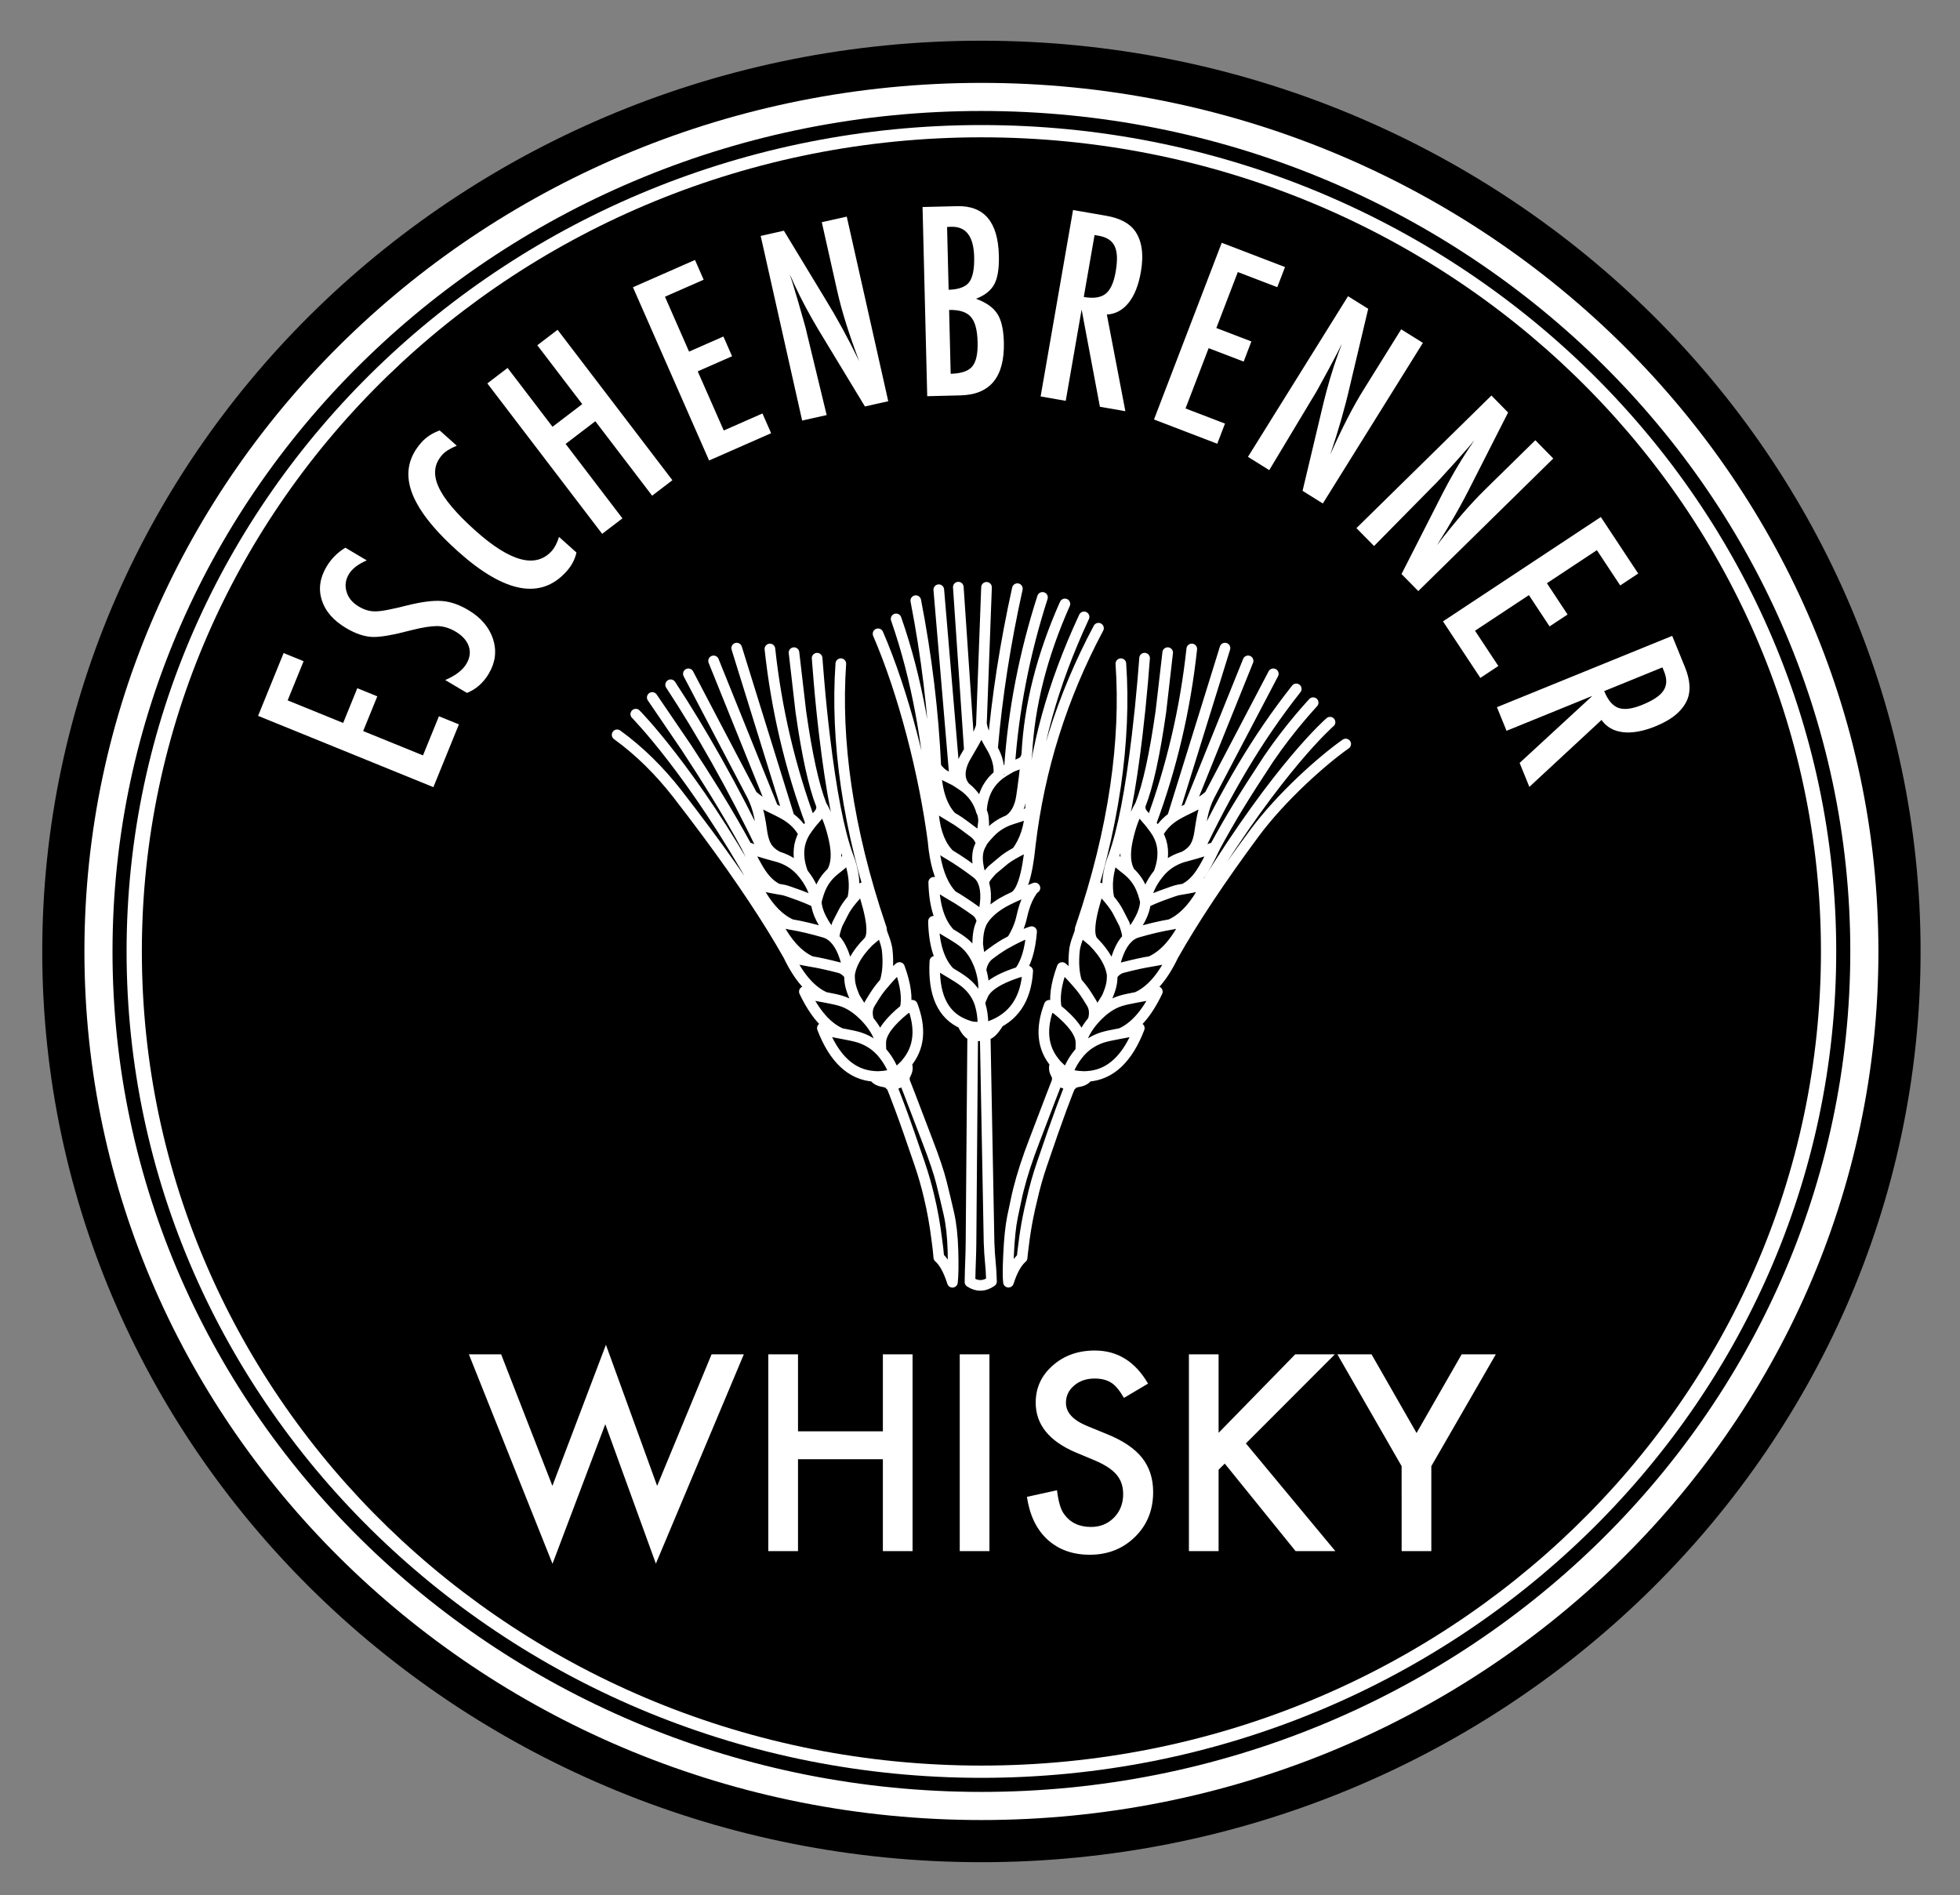
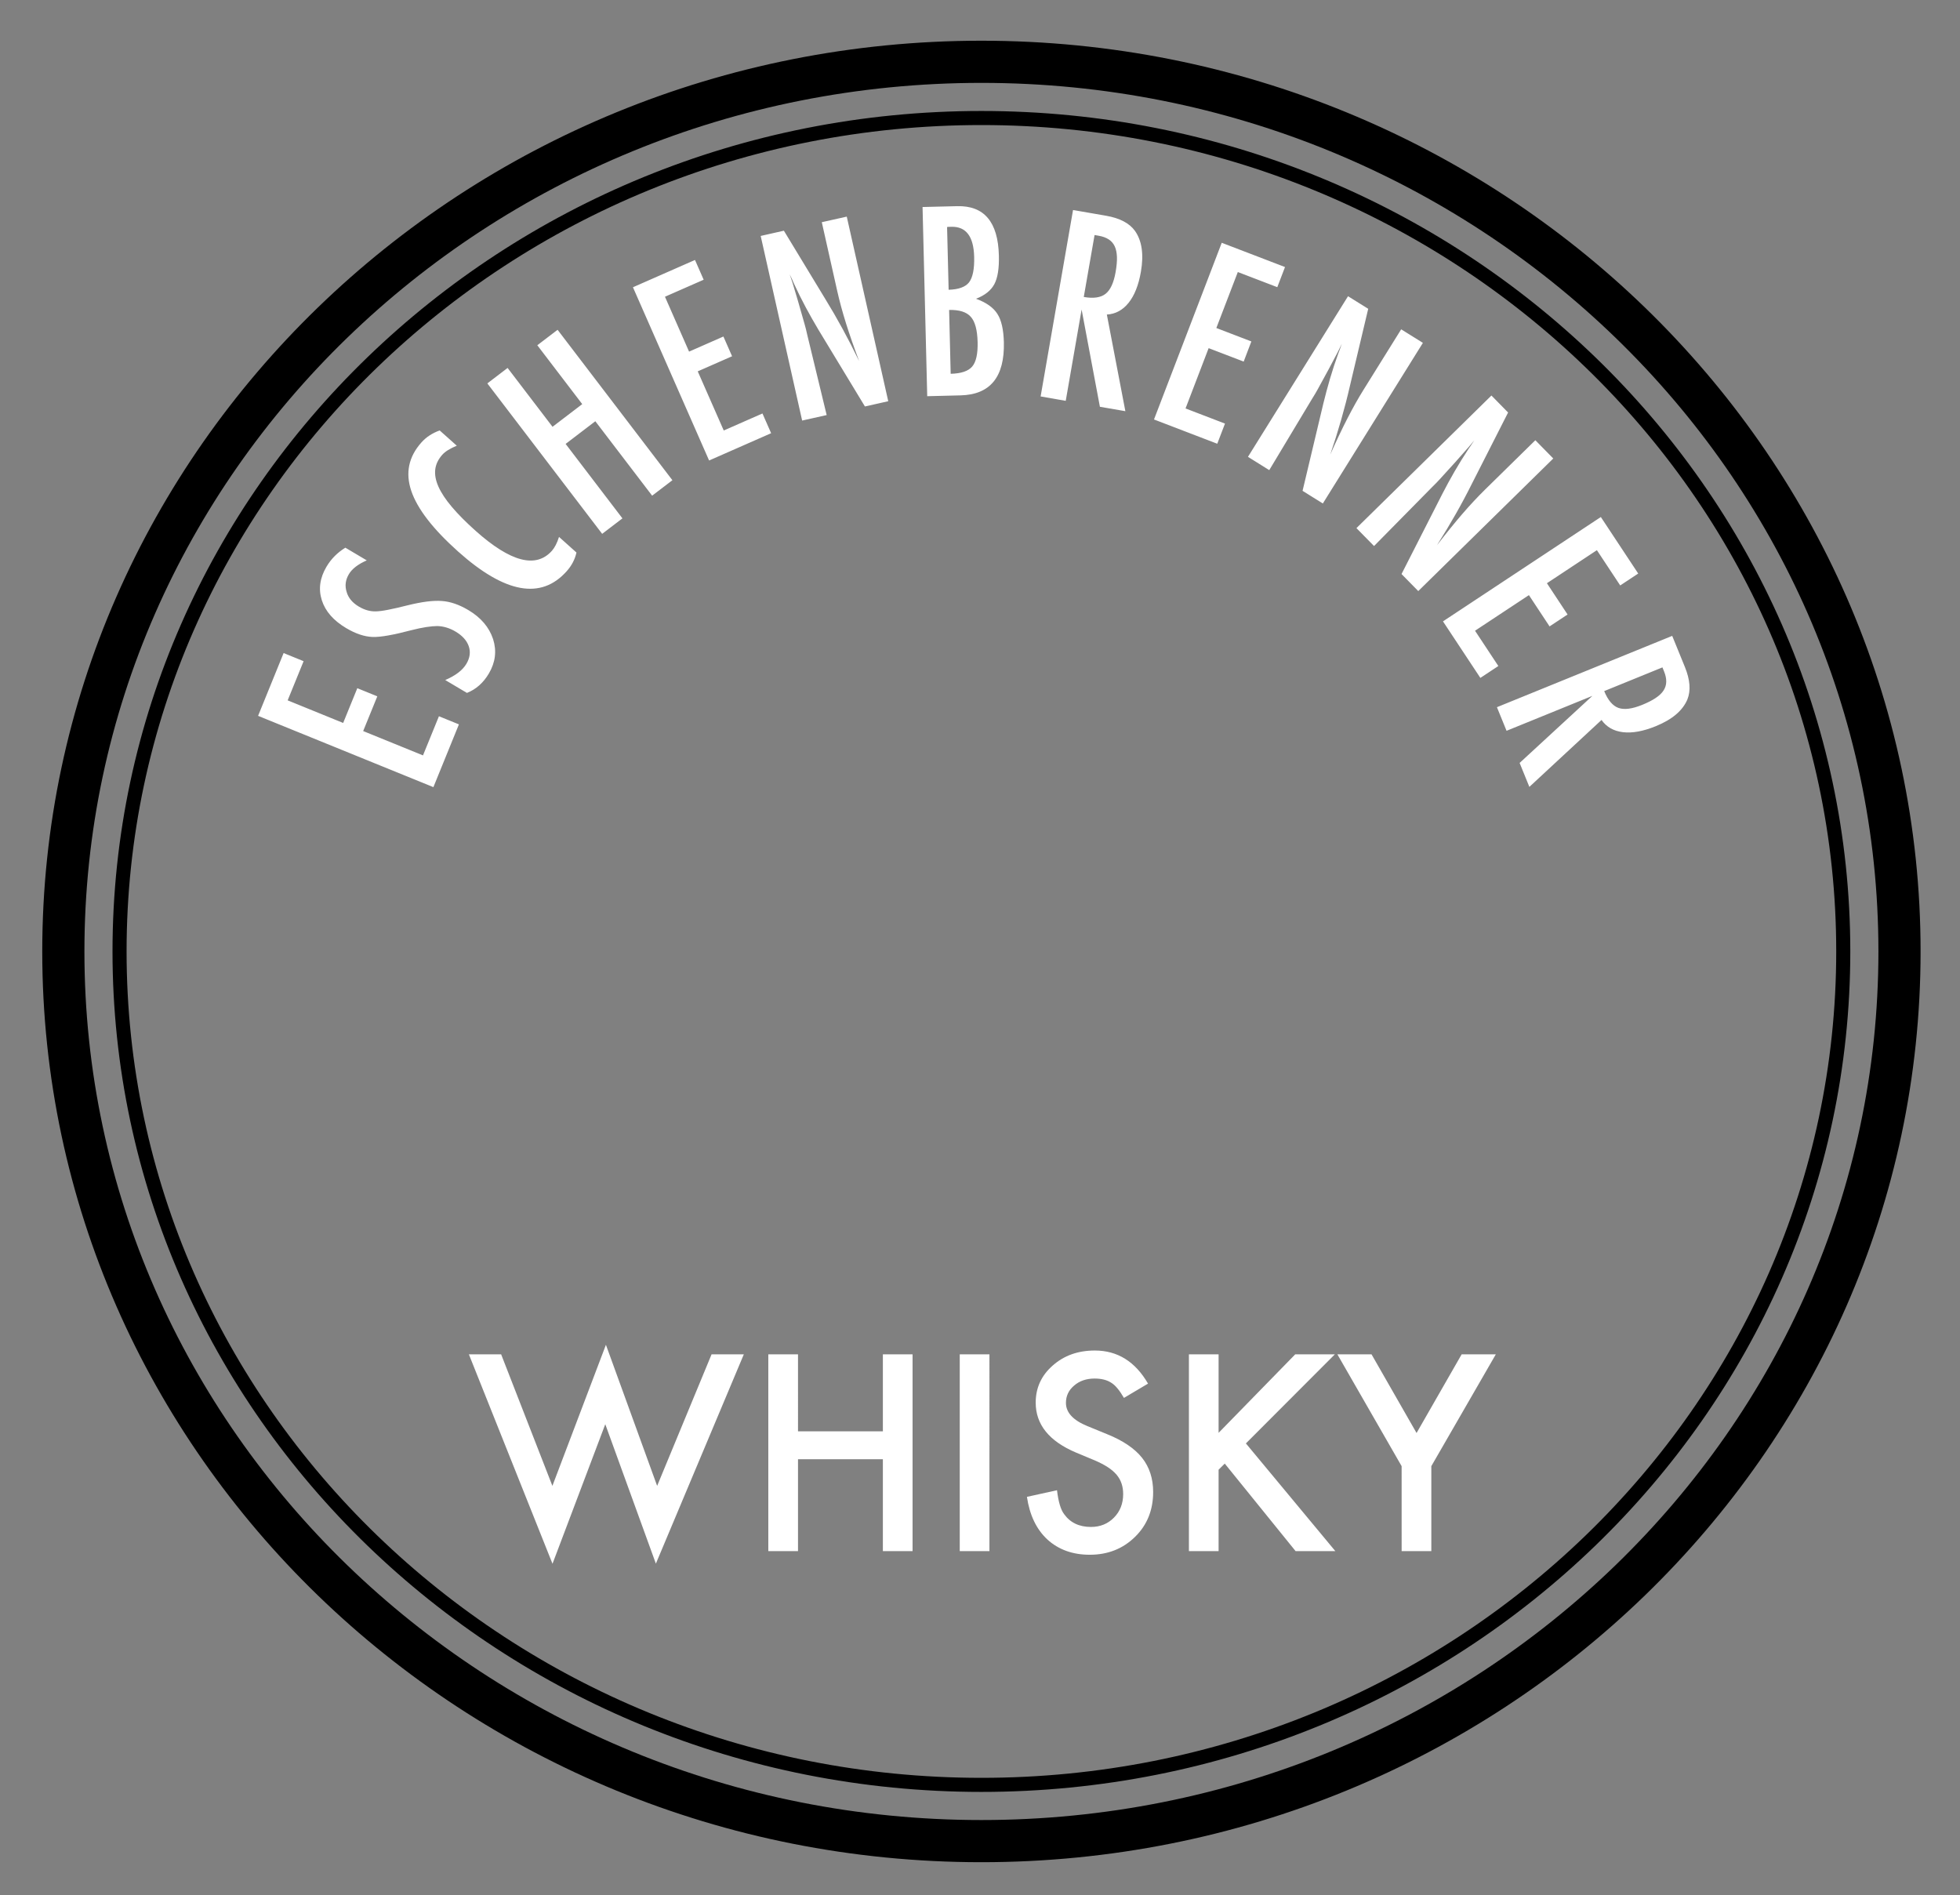
<svg xmlns="http://www.w3.org/2000/svg" xmlns:xlink="http://www.w3.org/1999/xlink" version="1.1" id="Ebene_1" x="0px" y="0px" width="271px" height="262px" viewBox="0 0 271 262" enable-background="new 0 0 271 262" xml:space="preserve">
  <rect x="0" y="0" width="271" height="262" fill="#808080" stroke="none" />
-   <ellipse fill="#FFFFFF" cx="135.694" cy="131.547" rx="127.952" ry="124" />
  <g>
    <g>
      <g>
        <defs>
          <rect id="SVGID_1_" x="5.842" y="5.629" width="259.705" height="251.835" />
        </defs>
        <clipPath id="SVGID_2_">
          <use xlink:href="#SVGID_1_" overflow="visible" />
        </clipPath>
        <path clip-path="url(#SVGID_2_)" fill="none" stroke="#000000" stroke-width="5.83" d="M135.694,254.553     c69.994,0,126.941-55.18,126.941-123.002c0-67.828-56.947-123.007-126.941-123.007S8.757,63.723,8.757,131.551     C8.757,199.375,65.7,254.553,135.694,254.553z" />
      </g>
    </g>
    <g>
      <g>
        <defs>
          <rect id="SVGID_3_" x="5.842" y="5.629" width="259.705" height="251.835" />
        </defs>
        <clipPath id="SVGID_4_">
          <use xlink:href="#SVGID_3_" overflow="visible" />
        </clipPath>
        <path clip-path="url(#SVGID_4_)" fill="none" stroke="#000000" stroke-width="1.946" d="M135.694,246.777     c65.707,0,119.165-51.691,119.165-115.23c0-63.539-53.458-115.23-119.165-115.23S16.529,68.009,16.529,131.547     C16.529,195.086,69.987,246.777,135.694,246.777z" />
      </g>
    </g>
    <g>
      <g>
        <defs>
-           <rect id="SVGID_5_" x="5.842" y="5.629" width="259.705" height="251.835" />
-         </defs>
+           </defs>
        <clipPath id="SVGID_6_">
          <use xlink:href="#SVGID_5_" overflow="visible" />
        </clipPath>
        <path clip-path="url(#SVGID_6_)" d="M135.694,244.109c64.109,0,116.08-50.393,116.08-112.562     c0-62.167-51.971-112.562-116.08-112.562S19.614,69.381,19.614,131.547C19.614,193.717,71.585,244.109,135.694,244.109" />
      </g>
    </g>
    <g>
      <g>
        <defs>
          <rect id="SVGID_7_" x="5.842" y="5.629" width="259.705" height="251.835" />
        </defs>
        <clipPath id="SVGID_8_">
          <use xlink:href="#SVGID_7_" overflow="visible" />
        </clipPath>
        <path clip-path="url(#SVGID_8_)" fill="#FFFFFF" d="M193.798,214.461h4.105v-11.752l8.917-15.459h-4.724l-6.235,10.877     l-6.226-10.877h-4.724l8.884,15.459L193.798,214.461L193.798,214.461z M168.489,187.25h-4.104v27.211h4.104v-11.258l0.852-0.846     l9.797,12.104h5.496l-12.369-14.893l12.299-12.318h-5.477l-10.598,10.855V187.25L168.489,187.25z M151.38,186.723     c-2.33,0-4.271,0.693-5.832,2.082c-1.564,1.371-2.347,3.08-2.347,5.123c0,3.031,1.862,5.336,5.589,6.91l2.623,1.094     c0.682,0.295,1.27,0.605,1.764,0.924c0.494,0.324,0.896,0.674,1.209,1.041c0.31,0.367,0.537,0.773,0.685,1.215     c0.147,0.438,0.224,0.93,0.224,1.453c0,1.316-0.425,2.4-1.271,3.26c-0.847,0.861-1.908,1.291-3.188,1.291     c-1.621,0-2.856-0.592-3.699-1.764c-0.475-0.611-0.801-1.721-0.99-3.312l-4.159,0.916c0.377,2.537,1.323,4.506,2.839,5.904     c1.537,1.398,3.489,2.1,5.85,2.1c2.494,0,4.582-0.824,6.261-2.473c1.667-1.633,2.503-3.699,2.503-6.203     c0-1.865-0.514-3.443-1.535-4.73c-1.02-1.283-2.635-2.381-4.848-3.27l-2.711-1.111c-1.976-0.809-2.965-1.877-2.965-3.211     c0-0.959,0.377-1.756,1.131-2.391c0.748-0.65,1.697-0.973,2.836-0.973c0.928,0,1.688,0.191,2.271,0.564     c0.566,0.332,1.157,1.035,1.783,2.113l3.33-1.975C156.966,188.254,154.515,186.723,151.38,186.723 M132.7,214.461h4.105V187.25     H132.7V214.461z M110.337,187.25h-4.106v27.211h4.106v-12.705h11.734v12.705h4.105V187.25h-4.105v10.646h-11.734V187.25z      M64.831,187.25l11.561,28.957l7.297-19.295l6.996,19.277l12.16-28.939h-4.459l-7.526,18.188l-7.082-19.506l-7.401,19.506     L69.29,187.25H64.831z" />
      </g>
    </g>
    <g>
      <g>
        <defs>
-           <rect id="SVGID_9_" x="5.842" y="5.629" width="259.705" height="251.835" />
-         </defs>
+           </defs>
        <clipPath id="SVGID_10_">
          <use xlink:href="#SVGID_9_" overflow="visible" />
        </clipPath>
-         <path clip-path="url(#SVGID_10_)" fill="none" stroke="#FFFFFF" stroke-width="1.471" stroke-linecap="round" stroke-linejoin="round" stroke-miterlimit="3" d="     M169.374,89.607l-7.268,23.412 M162.218,132.098c2.785-4.923,6.525-10.56,11.226-16.907c3.767-5.078,9.454-10.104,12.618-12.324      M165.523,117.943c4.097-8.576,8.204-15.715,13.706-22.696 M166.554,122.701l0.32-0.641c-0.344,0.207-0.818,0.377-1.426,0.508     c-0.363,0.09-0.949,0.203-1.762,0.345 M176.054,93.162l-8.816,16.808 M168.023,117.038c2.155-3.976,3.964-6.927,7.375-12.108     c3.028-4.463,6.073-7.66,6.165-7.779 M183.896,99.851c-0.018,0.012-6.998,6.029-17.342,22.85l-0.473,0.884     c-1.259,2.134-2.68,3.549-4.269,4.243 M172.567,91.373l-8.234,20.418 M153.86,134.705c-0.01-0.125-0.07-0.277-0.186-0.449      M115.371,129.758c0.931,0.937,1.601,2.587,2.007,4.947c0.008-0.125,0.067-0.277,0.18-0.449 M123.072,150.014     c0.858-0.113,1.521-0.381,1.979-0.809 M120.107,141.119c0.819,0.967,1.375,1.953,1.666,2.961 M125.138,139.51     c-2.18,1.752-3.301,3.275-3.364,4.57c0.019,0.021,0.019,0.045,0,0.066c0,0.568,0.019,0.975,0.047,1.215 M123.671,148.5     c-0.344-1.014-0.861-1.941-1.56-2.799l-0.071-0.086c-0.064-0.1-0.138-0.18-0.221-0.254c-0.348-0.381-0.729-0.717-1.141-1.004     c-0.575-0.393-1.187-0.693-1.836-0.906c-0.479-0.156-1.338-0.346-2.586-0.574 M120.097,141.109l-0.049-0.064     c-0.332-0.387-0.679-0.732-1.033-1.047c-0.86-0.77-1.745-1.297-2.662-1.594c-0.485-0.158-1.248-0.332-2.295-0.521      M125.308,147.031c-0.014,0.016-0.027,0.025-0.037,0.043c-0.047,0.049-0.092,0.107-0.133,0.162     c-0.033,0.033-0.064,0.061-0.099,0.092c-0.436,0.451-0.894,0.836-1.37,1.172c-1.022,0.277-1.959,0.385-2.81,0.32      M134.494,143.131c0.25,0.061,0.525,0.088,0.824,0.076c0.31-0.016,0.608-0.049,0.899-0.107 M135.878,142.025h-0.279     c-0.469,0-0.838-0.018-1.104-0.043 M135.451,138.658c0.019,0.055,0.034,0.104,0.052,0.152c0.121,0.465,0.187,0.721,0.193,0.764     c0.18,0.824,0.238,1.643,0.182,2.451c0.35-0.021,0.684-0.064,0.996-0.131c0.008,0,0.016-0.006,0.023-0.012 M135.938,137.465     c0.156-0.303,0.374-0.59,0.656-0.873c0.857-0.822,2.31-1.557,4.349-2.207 M146.181,149.205c0.021,0.107,0.033,0.174,0.021,0.189     c-0.078,0.174-1.139,2.938-3.181,8.303c-0.966,2.494-1.699,4.766-2.212,6.805c-0.114,0.451-0.223,0.938-0.328,1.441     c-0.032,0.137-0.195,0.904-0.491,2.32c-0.263,1.303-0.442,3.035-0.539,5.199c-0.092,1.889-0.098,3.156-0.014,3.812     c0.518-1.615,1.146-2.738,1.885-3.377c0.041-0.494,0.099-0.988,0.168-1.471c0.017-0.135,0.032-0.266,0.049-0.396     c0.157-1.289,0.357-2.543,0.603-3.77c0.154-0.785,0.326-1.557,0.517-2.32c0.379-1.707,0.847-3.352,1.386-4.936     c1.125-3.316,2.03-5.898,2.709-7.727c0.685-1.834,1.096-2.893,1.238-3.162c0.023-0.043,0.084-0.08,0.171-0.107 M145.925,147.031     c-0.209,0.443-0.199,0.898,0.041,1.354c0.231,0.451,0.304,0.729,0.217,0.818c0.461,0.43,1.119,0.695,1.979,0.809     c0.119-0.223,0.449-0.379,0.984-0.467c0.615-0.107,1.023-0.352,1.229-0.727 M148.88,135.812l-0.502-0.564     c-0.549-0.617-1.054-1.111-1.52-1.479c-0.865,2.375-1.122,4.295-0.766,5.74 M149.462,144.08c-0.066-1.295-1.188-2.818-3.367-4.57     l-1.008-0.521c-1.23,3.23-0.967,5.898,0.803,7.998l0.035,0.045c0.019,0.016,0.028,0.025,0.041,0.043     c0.045,0.049,0.092,0.107,0.129,0.162c0.033,0.033,0.064,0.061,0.099,0.092c0.438,0.451,0.896,0.836,1.372,1.172 M153.86,134.705     l-0.087,0.109 M149.413,145.361c-0.08,0.074-0.152,0.156-0.217,0.254l-0.076,0.086c-0.695,0.855-1.214,1.785-1.556,2.799     c1.024,0.277,1.957,0.385,2.81,0.32c3.143-0.207,5.524-2.432,7.151-6.67c-0.427,0.266-1.19,0.494-2.294,0.684l-0.256,0.043      M151.124,141.119c-0.816,0.967-1.369,1.953-1.662,2.961c-0.017,0.021-0.017,0.045,0,0.066c0,0.568-0.017,0.975-0.05,1.215     c0.349-0.381,0.728-0.717,1.146-1.004c0.572-0.393,1.183-0.693,1.83-0.906c0.479-0.156,1.343-0.346,2.59-0.574     c1.938-0.852,3.617-2.775,5.043-5.773c-0.428,0.266-1.195,0.492-2.299,0.682l-0.543,0.098 M112.126,113.878     c-2.884-7.76-4.772-15.811-5.674-24.152 M129.802,81.533l2.237,26.381 M134.031,103.742l-1.53-22.562 M126.621,83.046     c1.5,7.716,2.423,15.367,2.771,22.959 M151.882,86.855c-5.049,9.469-8.19,19.465-9.432,29.984 M135.694,100.166l0.708-18.962      M140.667,81.389c-1.658,7.497-2.81,14.874-3.439,22.13 M140.591,117.799c1.138-1.575,1.758-3.479,1.859-5.71 M151.138,141.109     l0.049-0.064c0.33-0.387,0.678-0.732,1.029-1.047c0.858-0.77,1.75-1.297,2.664-1.594c0.485-0.158,1.252-0.332,2.299-0.521     c1.933-0.855,3.613-2.787,5.039-5.785c-0.432,0.271-1.195,0.496-2.299,0.689l-0.834,0.15 M155.888,129.669l-0.024,0.089      M153.339,124.281c0.598,0.714,1.03,1.343,1.297,1.888l0.83,1.612c0.318,0.893,0.461,1.52,0.422,1.888     c1.541-1.89,2.367-3.5,2.479-4.824 M158.366,124.777v0.067c0.195-0.184,0.943-0.528,2.247-1.026     c1.256-0.465,2.024-0.722,2.31-0.775l0.768-0.13c0.855-0.396,1.64-1.12,2.345-2.167c0.493-0.721,1.158-1.958,1.99-3.709     c-0.267,0.193-1.099,0.494-2.5,0.906l-0.267,0.078c-0.194,0.058-0.739,0.209-1.631,0.452 M161.814,127.828     c-1.351,0.226-2.879,0.589-4.579,1.082c-0.507,0.146-0.969,0.431-1.372,0.849c-0.933,0.937-1.597,2.587-2.003,4.947     c0.406-0.498,0.861-0.809,1.371-0.928c1.668-0.43,2.953-0.705,3.854-0.84c1.942-0.875,3.625-2.808,5.041-5.795     c-0.431,0.266-1.197,0.492-2.295,0.686H161.814z M149.364,128.4l-0.037,0.343c-0.017,0.127-0.119,0.438-0.312,0.938     c-0.204,0.537-0.353,1.062-0.439,1.567c-0.199,1.781-0.098,3.304,0.307,4.562c0.453,0.521,0.785,0.934,0.996,1.236     c0.242,0.336,0.592,0.883,1.047,1.631c0.42,0.686,0.486,1.498,0.203,2.441l0.014-0.012c0.443-0.867,0.846-1.551,1.203-2.051     l0.629-1.008c0.115-0.189,0.262-0.537,0.438-1.035c0.181-0.521,0.288-0.971,0.328-1.361c0.033-0.379,0.044-0.66,0.036-0.84     c-0.01-0.152-0.038-0.342-0.098-0.559c-0.219-0.928-0.709-1.883-1.471-2.866c-0.261-0.339-0.607-0.738-1.059-1.201      M156.216,120.603c-0.209-0.193-0.504-0.435-0.888-0.728c-0.721-0.545-1.166-1.052-1.336-1.522 M157.675,111.305     c-0.778,1.31-1.373,2.923-1.787,4.841c-0.412,1.911-0.305,3.399,0.328,4.457c0.396,0.361,0.738,0.765,1.033,1.204l0.036,0.058     c0.29,0.434,0.55,0.99,0.775,1.666c0.194,0.58,0.298,0.998,0.304,1.248c0.189-1.399,0.805-2.744,1.85-4.032 M160.091,115.292     l-0.146-0.241c-0.168-0.279-0.45-0.672-0.838-1.171 M162.107,113.019c-0.867,0.603-1.537,1.358-2.017,2.272     c0.373,0.694,0.594,1.396,0.653,2.108c0.099,1.078-0.08,2.191-0.53,3.347c0.842-1.052,1.926-1.795,3.254-2.229l0.158-0.043     c0.756-0.377,1.301-0.854,1.643-1.437c0.266-0.45,0.467-1.074,0.592-1.876c0.143-0.989,0.271-1.768,0.391-2.342     c0.213-1.018,0.536-1.965,0.986-2.85c-0.74,0.647-1.584,1.198-2.543,1.646l-0.363,0.176c-0.994,0.48-1.714,0.868-2.146,1.172     L162.107,113.019z M131.335,134.451c0.885,0.525,1.529,0.943,1.943,1.262c0.072,0.057,0.143,0.115,0.205,0.164     c0.537,0.434,0.979,0.922,1.324,1.469c0.27,0.402,0.484,0.842,0.644,1.312c0.084-0.254,0.237-0.635,0.464-1.139     c0.016-0.021,0.022-0.037,0.022-0.055c0.146-1.041,0.042-2.152-0.313-3.324c-0.009-0.027-0.015-0.055-0.015-0.088     c-0.151-0.477-0.327-0.922-0.521-1.322c-0.471-0.982-1.072-1.774-1.812-2.387c-0.363-0.301-1-0.727-1.908-1.271 M131.663,123.829     c0.471,0.263,1.008,0.6,1.616,1.006c0.494,0.319,1.03,0.69,1.604,1.104c0.428,0.295,0.725,0.739,0.886,1.336     c0.016,0.027,0.024,0.07,0.024,0.133 M139.913,130c0.219-0.107,0.447-0.229,0.694-0.354c0.731-0.359,1.409-0.64,2.028-0.838     c-0.198,2.497-0.76,4.356-1.692,5.577c0.374-0.049,0.759-0.098,1.155-0.131c-0.229,3.91-1.961,6.453-5.2,7.629h0.011     c0.473-0.119,0.812-0.205,1.021-0.254c-0.539,0.824-1.012,1.291-1.409,1.395c-0.099,0.025-0.196,0.055-0.304,0.074l0.537,28.758     l0.057,1.057v0.18l0.211,2.561l0.07,1.523c-0.996,0.699-1.988,0.721-2.979,0.07l0.037-1.596l0.085-2.561l0.022-1.234     l0.232-28.725c-0.098-0.025-0.189-0.064-0.279-0.098c-0.291-0.137-0.604-0.504-0.937-1.117c-0.024-0.043-0.047-0.092-0.072-0.145     c0.024,0.01,0.048,0.016,0.072,0.02c0.25,0.055,0.601,0.109,1.043,0.168c0.051,0.012,0.106,0.018,0.172,0.021     c-0.099-0.021-0.192-0.043-0.292-0.064c-0.316-0.086-0.625-0.195-0.924-0.32c-0.047-0.02-0.098-0.043-0.145-0.064     c-2.83-1.24-4.117-4.115-3.865-8.627c0.3,0.408,0.916,0.879,1.846,1.416c0.072,0.043,0.146,0.086,0.221,0.131     c-1.441-1.459-2.195-3.817-2.261-7.076c0.291,0.403,0.901,0.878,1.835,1.423c0.17,0.104,0.32,0.195,0.461,0.273     c-1.434-1.461-2.188-3.828-2.26-7.088c0.3,0.404,0.917,0.883,1.848,1.424c0.252,0.149,0.484,0.287,0.704,0.421     c-1.149-1.177-1.94-2.982-2.368-5.411c-0.009-0.053-0.017-0.102-0.023-0.145c-0.098-0.545-0.176-1.119-0.23-1.722l0.012,0.011     c0.07,0.572,0.146,1.145,0.219,1.711 M143.097,122.769c-0.045,0.008-0.082,0.021-0.125,0.043 M136.121,126.922     c-0.112,0.16-0.222,0.32-0.327,0.485c-0.08,0.152-0.187,0.412-0.315,0.783c-0.122,0.375-0.206,0.832-0.257,1.369     c-0.037,0.537-0.051,0.908-0.034,1.114c0.042,0.185,0.063,0.358,0.071,0.521c0.025,0.16,0.062,0.368,0.11,0.62     c0.104,0.58,0.188,1.355,0.257,2.328c0.129-0.949,0.532-1.678,1.215-2.188c0.678-0.508,1.229-0.891,1.648-1.148     c0.229-0.155,0.545-0.339,0.963-0.55c0.146-0.09,0.301-0.174,0.461-0.258c0.672-1.073,1.125-2.155,1.358-3.245     c0.114-0.499,0.237-0.968,0.377-1.401c0.237-0.709,0.51-1.318,0.829-1.834c0.16-0.266,0.326-0.502,0.494-0.707     c-0.07,0.021-0.146,0.057-0.229,0.101c-1.028,0.42-1.892,0.786-2.586,1.106 M135.964,122.006     c-0.194-0.528-0.496-0.949-0.91-1.261c-0.609-0.463-1.2-0.893-1.774-1.291c-0.696-0.48-1.367-0.911-2.005-1.293 M135.66,116.682     c0.009-0.026,0.021-0.049,0.037-0.062l-0.015-0.012c-0.006,0.021-0.014,0.039-0.021,0.052L135.66,116.682l-0.013,0.011     c-0.008,0.021-0.02,0.047-0.037,0.067c-0.057,0.104-0.104,0.204-0.145,0.3c-0.332,0.729-0.396,1.643-0.194,2.737     c0.056,0.347,0.129,0.667,0.217,0.96c0.008,0.038,0.019,0.07,0.024,0.1c0.14,0.392,0.293,0.74,0.461,1.051 M135.636,116.462     l-0.025,0.298c0.008-0.034,0.027-0.112,0.062-0.229C135.663,116.5,135.652,116.476,135.636,116.462z M135.999,113.547     c0.018,0.185,0.021,0.385,0.014,0.606c-0.031,0.929-0.127,1.645-0.279,2.143c-0.018,0.098-0.035,0.173-0.061,0.232     c0.008,0.007,0.01,0.015,0.01,0.022v0.058c0.125-0.262,0.406-0.636,0.854-1.129c0.471-0.539,0.938-0.968,1.407-1.281     c0.021-0.014,0.035-0.03,0.062-0.045c0.443-0.301,0.928-0.549,1.446-0.75 M136.061,122.006c-0.024-0.03-0.054-0.062-0.087-0.101     c0,0.029-0.004,0.062-0.012,0.101c0.479,1.185,0.416,2.942-0.193,5.269c0.105-0.142,0.222-0.258,0.352-0.354     c0.594-0.789,1.441-1.507,2.551-2.154c0.349-0.201,0.844-0.451,1.485-0.75c1.106-0.539,1.871-2.934,2.294-7.179     c-0.234,0.125-0.854,0.444-1.859,0.96c-0.883,0.473-1.545,0.905-1.99,1.305c-0.332,0.278-0.812,0.681-1.438,1.203     c-0.673,0.729-1.066,1.262-1.189,1.6 M142.451,112.089c0.05-0.044,0.081-0.084,0.099-0.122 M138.08,107.154     c0,0.006,0.027-0.02,0.099-0.078c0.021-0.029,0.064-0.057,0.131-0.09c0.285-0.211,0.705-0.478,1.264-0.791 M144.14,82.596     c-2.51,7.81-4.034,15.677-4.568,23.599c0.262-0.156,0.499-0.269,0.716-0.332c0.214-0.073,0.523-0.209,0.938-0.41     c0.412-0.206,0.66-0.592,0.74-1.157 M121.404,87.63c3.498,8.093,6.392,19.258,7.646,28.932c0.553,0.531,1.289,1.062,2.213,1.601     h0.011c-1.199-1.185-1.927-2.979-2.188-5.392c-0.037-0.318-0.063-0.646-0.072-0.98c-0.008-0.061-0.01-0.113-0.01-0.165      M123.903,85.568c2.999,8.566,4.369,17.443,5.102,26.058c-0.01-0.177-0.018-0.354-0.024-0.529c0.3,0.404,0.909,0.873,1.834,1.413     c0.284,0.163,0.54,0.317,0.764,0.464 M133.483,108.887c-0.062-0.052-0.133-0.103-0.205-0.153     c-0.309-0.221-0.723-0.494-1.238-0.819c-0.219-0.108-0.623-0.31-1.217-0.604c-0.574-0.287-1.052-0.721-1.432-1.304     c0.062,3.196,0.793,5.521,2.184,6.968c0.042,0.021,0.258,0.149,0.646,0.385c0.218,0.137,0.57,0.377,1.058,0.732     c0.397,0.284,0.879,0.645,1.446,1.079c0.419,0.325,0.724,0.756,0.91,1.293l0.363-2.915c-0.017-0.626-0.115-1.09-0.303-1.391      M133.411,104.816c-0.047,0.084-0.091,0.172-0.133,0.263c-0.672,1.421-0.672,2.604,0,3.558c0.062,0.086,0.133,0.17,0.205,0.252     c0.042,0.038,0.084,0.065,0.123,0.09c1.037,0.854,1.73,1.914,2.091,3.18c0.063-1.252,0.36-2.342,0.888-3.271     c0.381-0.661,0.879-1.241,1.495-1.731c0.144-1.129-0.141-2.338-0.854-3.637c-0.016-0.021-0.026-0.037-0.035-0.055     c-0.406-0.691-0.699-1.214-0.875-1.566c-0.309-0.613-0.502-1.175-0.583-1.689c-0.179,0.686-0.526,1.482-1.044,2.395     c-0.172,0.303-0.389,0.68-0.657,1.139C133.845,104.058,133.64,104.414,133.411,104.816z M161.451,90.236     c0,0.017-0.313,2.733-0.942,8.162c-0.847,5.933-1.78,10.207-2.81,12.832l-0.022,0.075c-0.105,0.427,0,0.845,0.314,1.25     l0.668,0.792c0.104,0.104,0.254,0.282,0.447,0.531c2.885-7.76,4.773-15.811,5.674-24.152 M154.976,91.76     c0.375,5.345,0.125,10.994-0.738,16.951c-0.917,6.25-2.498,12.694-4.751,19.334l-0.122,0.354l0.221,0.343     c0.062,0.095,0.129,0.188,0.191,0.276c0.059,0.06,0.163,0.151,0.314,0.275l1.058,0.895c-0.804-0.877-0.513-3.354,0.864-7.432     l1.326,1.523c-0.406-1.84-0.189-3.816,0.652-5.93c1.238-3.373,2.32-8.938,3.242-16.697c0.29-2.422,0.548-4.922,0.77-7.5     c0.168-2.096,0.254-3.15,0.254-3.155 M117.897,124.281c0.404-1.84,0.188-3.816-0.654-5.93 M117.462,134.814l-0.086-0.109     c-0.404-0.498-0.863-0.807-1.375-0.926c-1.668-0.43-2.951-0.705-3.851-0.842 M120.087,130.189     c0.801-0.877,0.514-3.354-0.865-7.432l-1.324,1.523c-0.6,0.714-1.033,1.343-1.301,1.888l-0.826,1.612     c-0.321,0.893-0.467,1.52-0.424,1.888 M121.871,128.4l-0.22,0.343c-0.062,0.095-0.127,0.188-0.193,0.276     c-0.056,0.06-0.16,0.151-0.316,0.275l-1.055,0.895c-0.447,0.463-0.801,0.862-1.06,1.201c-0.761,0.983-1.251,1.938-1.472,2.866     c-0.055,0.217-0.088,0.406-0.094,0.559c-0.01,0.18,0.002,0.461,0.037,0.84c0.037,0.391,0.148,0.842,0.326,1.361     c0.178,0.498,0.321,0.846,0.436,1.035l0.634,1.01c0.354,0.498,0.758,1.182,1.202,2.049l0.012,0.012     c-0.283-0.943-0.214-1.758,0.209-2.441c0.453-0.746,0.802-1.295,1.044-1.631c0.21-0.305,0.543-0.717,0.996-1.236      M112.867,124.777v0.067 M109.128,113.019c0.864,0.603,1.539,1.358,2.016,2.272 M109.419,127.828     c1.354,0.226,2.879,0.589,4.576,1.082c0.512,0.146,0.971,0.431,1.375,0.849l-0.023-0.089c-1.539-1.891-2.365-3.5-2.479-4.824     c-0.193-0.184-0.941-0.527-2.247-1.027c-1.255-0.463-2.026-0.721-2.31-0.774l-0.764-0.13 M109.015,132.098     c0.432,0.271,1.195,0.496,2.297,0.689l0.839,0.15c-1.942-0.873-3.624-2.807-5.043-5.795c0.431,0.267,1.194,0.493,2.296,0.687     h0.014c-1.588-0.694-3.01-2.109-4.264-4.243l-0.477-0.884 M104.001,109.969c0.441,0.884,0.772,1.833,0.98,2.849     c0.122,0.576,0.252,1.354,0.388,2.343c0.134,0.803,0.331,1.427,0.599,1.876c0.34,0.581,0.886,1.06,1.641,1.437 M111.021,120.747     c-0.842-1.052-1.926-1.795-3.256-2.229l-0.156-0.043c-0.891-0.244-1.436-0.396-1.629-0.453l-0.268-0.078 M106.903,111.791     c0.997,0.48,1.712,0.867,2.148,1.172l0.076,0.057l-7.267-23.412 M103.208,117.038c0.271,0.192,1.104,0.493,2.504,0.905     c-2.162-4.52-4.388-8.809-6.67-12.864c-2.057-3.652-4.162-7.12-6.316-10.403 M87.907,98.738     c0.02,0.015,7.833,7.937,16.771,23.963l-0.315-0.641c0.342,0.207,0.813,0.377,1.422,0.508c0.363,0.09,0.952,0.203,1.765,0.345     c-0.861-0.396-1.643-1.12-2.349-2.167c-0.493-0.721-1.157-1.958-1.991-3.709c-1.223-2.258-2.652-4.721-4.287-7.377     c-1.242-2.01-2.595-4.129-4.06-6.357c-3.028-4.463-4.587-6.754-4.678-6.871 M116.257,91.76     c-0.373,5.345-0.125,10.994,0.74,16.951c0.918,6.25,2.5,12.694,4.752,19.334l0.12,0.354l0.035,0.343     c0.019,0.127,0.122,0.438,0.317,0.938c0.201,0.537,0.347,1.062,0.435,1.567c0.204,1.781,0.104,3.304-0.302,4.562l0.498-0.562     c0.552-0.619,1.057-1.111,1.518-1.48c0.869,2.375,1.121,4.295,0.768,5.742l1.008-0.521c1.232,3.23,0.963,5.898-0.803,7.998     l-0.037,0.045c0.211,0.443,0.201,0.898-0.036,1.354c-0.233,0.451-0.308,0.729-0.218,0.818c-0.023,0.109-0.031,0.174-0.023,0.189     c0.082,0.174,1.143,2.939,3.184,8.303c0.963,2.494,1.621,4.445,1.967,5.852c0.351,1.404,0.687,2.818,1.01,4.23     c0.324,1.414,0.514,3.135,0.572,5.148c0.055,2.023,0.031,3.479-0.073,4.361c-0.521-1.648-1.146-2.793-1.886-3.439     c-0.015-0.172-0.03-0.352-0.047-0.523c-0.041-0.492-0.099-0.986-0.168-1.469c-0.019-0.139-0.035-0.268-0.052-0.396     c-0.258-2.113-0.623-4.146-1.094-6.1c-0.354-1.49-0.771-2.939-1.249-4.352c-1.128-3.316-2.027-5.898-2.71-7.727     c-0.681-1.834-1.095-2.893-1.242-3.162c-0.021-0.043-0.08-0.08-0.169-0.107c-0.122-0.223-0.447-0.381-0.982-0.467     c-0.615-0.107-1.022-0.354-1.228-0.727c-3.142-0.207-5.524-2.432-7.157-6.67c0.432,0.266,1.197,0.494,2.297,0.684l0.256,0.043     c-1.937-0.852-3.615-2.777-5.043-5.773c0.432,0.266,1.196,0.492,2.297,0.682l0.548,0.098c-1.937-0.855-3.615-2.787-5.044-5.783     c-2.783-4.924-6.525-10.561-11.225-16.907c-1.4-1.891-2.805-3.733-4.201-5.531c-2.375-3.039-5.184-5.844-8.262-8.063      M113.562,111.305c0.105,0.427,0,0.845-0.317,1.25l-0.669,0.792c-0.104,0.104-0.255,0.282-0.449,0.531     c-0.39,0.499-0.666,0.893-0.834,1.171l-0.147,0.241c-0.371,0.693-0.591,1.396-0.655,2.109c-0.098,1.076,0.08,2.19,0.533,3.346     c1.047,1.287,1.66,2.632,1.847,4.031c0.009-0.25,0.111-0.666,0.306-1.246c0.226-0.678,0.486-1.234,0.777-1.668l0.035-0.057     c0.292-0.438,0.636-0.843,1.033-1.203 M95.179,93.162l3.861,7.367l4.959,9.44c0.733,0.647,1.582,1.198,2.537,1.646l0.366,0.177     l-8.237-20.418 M109.783,90.236c0,0.017,0.315,2.733,0.946,8.162c0.844,5.933,1.779,10.207,2.807,12.832l0.024,0.075     c0.776,1.31,1.372,2.923,1.786,4.841c0.412,1.911,0.302,3.399-0.328,4.457c0.211-0.192,0.505-0.434,0.885-0.727     c0.725-0.545,1.167-1.053,1.34-1.523c-1.24-3.373-2.32-8.938-3.247-16.697c-0.291-2.422-0.546-4.922-0.763-7.5     c-0.172-2.096-0.255-3.15-0.255-3.155 M147.239,83.499c-0.025,0.038-0.047,0.082-0.062,0.133     c-3.125,7.063-4.857,13.919-5.199,20.573c0,0.029-0.004,0.06-0.012,0.09c-0.252,2.369-0.494,4.318-0.729,5.854     c-0.232,1.529-0.83,2.613-1.784,3.256c0.341-0.125,0.718-0.248,1.13-0.373c0.883-0.248,1.508-0.557,1.869-0.94     c0.623-8.524,3.083-17.415,7.374-26.668c0.019-0.044,0.038-0.09,0.062-0.133" />
      </g>
    </g>
    <g>
      <g>
        <defs>
          <rect id="SVGID_11_" x="5.842" y="5.629" width="259.705" height="251.835" />
        </defs>
        <clipPath id="SVGID_12_">
          <use xlink:href="#SVGID_11_" overflow="visible" />
        </clipPath>
        <path clip-path="url(#SVGID_12_)" fill="#FFFFFF" d="M229.856,92.273l0.223,0.549c0.21,0.511,0.311,0.988,0.304,1.422     c-0.005,0.437-0.127,0.84-0.364,1.212c-0.238,0.371-0.604,0.721-1.094,1.046c-0.49,0.328-1.107,0.643-1.864,0.952     c-1.39,0.565-2.486,0.705-3.283,0.423c-0.8-0.287-1.456-1.061-1.972-2.326L229.856,92.273z M206.974,97.777l1.33,3.264     l11.867-4.829l-10.06,9.271l1.347,3.312l9.978-9.253c0.688,0.976,1.675,1.537,2.966,1.69c1.285,0.152,2.798-0.121,4.533-0.828     c2.263-0.92,3.72-2.153,4.371-3.698c0.492-1.216,0.379-2.711-0.343-4.487l-1.755-4.303L206.974,97.777z M199.515,85.91     l5.168,7.818l2.486-1.646l-3.224-4.877l7.451-4.923l2.856,4.324l2.488-1.644l-2.855-4.325l6.91-4.57l3.224,4.877l2.489-1.646     l-5.168-7.816L199.515,85.91z M187.548,73.017l2.435,2.477l8.004-8.123c0.233-0.229,0.442-0.438,0.621-0.621     c0.187-0.188,0.334-0.348,0.455-0.485l2.18-2.396l1.771-2.002c0.095-0.11,0.207-0.246,0.347-0.406     c0.131-0.166,0.29-0.361,0.479-0.591c-0.166,0.255-0.309,0.479-0.434,0.676c-0.127,0.192-0.236,0.354-0.336,0.481     c-0.71,1.08-1.366,2.137-1.963,3.172c-0.598,1.039-1.16,2.07-1.688,3.098l-5.636,11.07l2.315,2.355l18.666-18.331l-2.479-2.526     l-6.968,6.839c-1.03,1.014-2.083,2.142-3.156,3.386c-1.072,1.245-2.23,2.676-3.479,4.295c1.841-2.9,3.457-5.742,4.848-8.538     l4.988-9.814l-2.305-2.348L187.548,73.017z M172.55,63.162L175.494,65l5.873-9.78c0.177-0.276,0.328-0.531,0.461-0.753     c0.132-0.222,0.244-0.415,0.328-0.572l1.556-2.847l1.246-2.356c0.067-0.133,0.146-0.293,0.237-0.482     c0.094-0.188,0.201-0.415,0.331-0.684c-0.104,0.285-0.188,0.537-0.264,0.756c-0.078,0.22-0.146,0.399-0.211,0.548     c-0.442,1.214-0.828,2.397-1.164,3.546s-0.64,2.283-0.914,3.405l-2.875,12.081l2.804,1.75l13.835-22.208l-3.004-1.871     l-5.159,8.286c-0.769,1.226-1.522,2.57-2.274,4.034c-0.75,1.459-1.543,3.126-2.371,4.991c1.104-3.25,2.009-6.396,2.705-9.438     l2.541-10.712l-2.791-1.738L172.55,63.162z M159.558,57.997l8.748,3.354l1.067-2.786l-5.454-2.093l3.194-8.337l4.845,1.857     l1.062-2.785l-4.842-1.857l2.969-7.738l5.458,2.093l1.067-2.784l-8.748-3.354L159.558,57.997z M151.341,32.495l0.584,0.101     c0.541,0.095,1.002,0.263,1.365,0.499c0.365,0.233,0.643,0.55,0.833,0.951c0.187,0.398,0.289,0.895,0.312,1.48     c0.018,0.588-0.043,1.282-0.184,2.085c-0.257,1.48-0.718,2.483-1.385,3.01c-0.664,0.525-1.67,0.675-3.018,0.439L151.341,32.495z      M143.882,54.812l3.472,0.607l2.196-12.621l2.528,13.442l3.521,0.61l-2.56-13.361c1.191-0.067,2.195-0.607,3.005-1.619     c0.812-1.011,1.383-2.443,1.701-4.287c0.418-2.404,0.146-4.294-0.82-5.664c-0.769-1.065-2.097-1.759-3.987-2.09l-4.574-0.792     L143.882,54.812z M131.231,42.854c1.41-0.033,2.406,0.282,2.99,0.943c0.592,0.654,0.908,1.817,0.949,3.487     c0.041,1.624-0.207,2.757-0.746,3.392c-0.539,0.635-1.529,0.971-2.978,1.003L131.231,42.854z M130.948,31.388     c0.021-0.013,0.077-0.019,0.17-0.021l0.153-0.003l0.269-0.008c2.034-0.052,3.086,1.337,3.154,4.162     c0.041,1.67-0.193,2.844-0.709,3.524c-0.516,0.646-1.458,0.984-2.822,1.02L130.948,31.388z M128.203,54.778l4.608-0.114     c4.109-0.101,6.104-2.551,5.99-7.35c-0.047-1.749-0.342-3.056-0.896-3.91c-0.543-0.87-1.522-1.57-2.953-2.099     c1.224-0.469,2.063-1.142,2.529-2.012c0.464-0.87,0.676-2.193,0.629-3.964c-0.112-4.642-2.038-6.919-5.774-6.824l-4.779,0.117     L128.203,54.778z M110.909,58.146l3.391-0.759l-2.683-11.086c-0.071-0.32-0.14-0.604-0.2-0.859     c-0.063-0.252-0.119-0.464-0.173-0.637l-0.891-3.118l-0.763-2.554c-0.045-0.141-0.102-0.312-0.168-0.512     c-0.068-0.195-0.149-0.434-0.246-0.716c0.129,0.273,0.244,0.515,0.345,0.724c0.096,0.206,0.175,0.388,0.233,0.537     c0.541,1.174,1.096,2.288,1.662,3.343c0.565,1.052,1.146,2.077,1.736,3.066l6.438,10.623l3.224-0.724l-5.736-25.524l-3.452,0.771     l2.137,9.525c0.316,1.413,0.724,2.901,1.213,4.468c0.492,1.57,1.098,3.311,1.816,5.219c-1.494-3.091-3.061-5.962-4.697-8.617     l-5.711-9.419l-3.207,0.724L110.909,58.146z M98.044,63.668l8.577-3.773l-1.2-2.728l-5.352,2.353l-3.596-8.177l4.748-2.088     l-1.199-2.728l-4.748,2.088l-3.333-7.589l5.351-2.351l-1.199-2.733l-8.578,3.774L98.044,63.668z M83.259,73.81l2.802-2.141     l-7.854-10.292l4.105-3.137l7.857,10.292l2.801-2.137L77.095,45.597l-2.803,2.137l6.211,8.139l-4.108,3.135l-6.212-8.137     l-2.8,2.139L83.259,73.81z M58.27,61.169c-1.776,1.99-2.242,4.227-1.402,6.71c0.844,2.485,3.009,5.284,6.498,8.399     c6.455,5.762,11.446,6.666,14.976,2.711c0.701-0.78,1.153-1.648,1.362-2.596l-2.411-2.158c-0.271,0.852-0.602,1.488-0.984,1.92     c-2.204,2.467-5.717,1.551-10.538-2.752c-1.341-1.195-2.438-2.303-3.296-3.318c-0.858-1.012-1.478-1.952-1.86-2.814     c-0.381-0.861-0.522-1.653-0.434-2.375c0.089-0.724,0.415-1.394,0.972-2.02c0.405-0.456,1.075-0.87,2.005-1.252l-2.365-2.109     C59.763,59.883,58.923,60.438,58.27,61.169 M45.143,78.353c-0.921,1.555-1.138,3.103-0.644,4.643     c0.488,1.523,1.609,2.806,3.37,3.85c1.303,0.773,2.52,1.18,3.65,1.221c0.58,0.017,1.312-0.057,2.196-0.217     c0.883-0.156,1.929-0.396,3.143-0.715c0.789-0.201,1.483-0.348,2.082-0.439c0.601-0.092,1.11-0.135,1.529-0.139     c0.863,0.027,1.705,0.282,2.521,0.766c0.94,0.562,1.551,1.235,1.822,2.027c0.274,0.793,0.163,1.604-0.325,2.428     c-0.523,0.886-1.5,1.632-2.927,2.244l3.002,1.781c1.252-0.496,2.26-1.385,3.027-2.679c0.909-1.538,1.106-3.118,0.591-4.75     c-0.545-1.651-1.688-2.991-3.426-4.024c-1.284-0.762-2.5-1.176-3.649-1.255c-1.177-0.095-2.759,0.103-4.745,0.595     c-1.066,0.271-1.965,0.477-2.69,0.617c-0.729,0.145-1.299,0.215-1.708,0.221c-0.773,0.026-1.56-0.192-2.344-0.659     c-0.895-0.531-1.46-1.21-1.691-2.03C47.66,81,47.765,80.18,48.237,79.383c0.439-0.739,1.263-1.375,2.473-1.905l-2.959-1.755     C46.651,76.398,45.782,77.275,45.143,78.353 M59.923,108.831l3.529-8.679l-2.763-1.123l-2.205,5.412l-8.271-3.365l1.955-4.801     l-2.765-1.125l-1.955,4.805l-7.675-3.124l2.205-5.415l-2.763-1.125l-3.531,8.682L59.923,108.831z" />
      </g>
    </g>
  </g>
</svg>